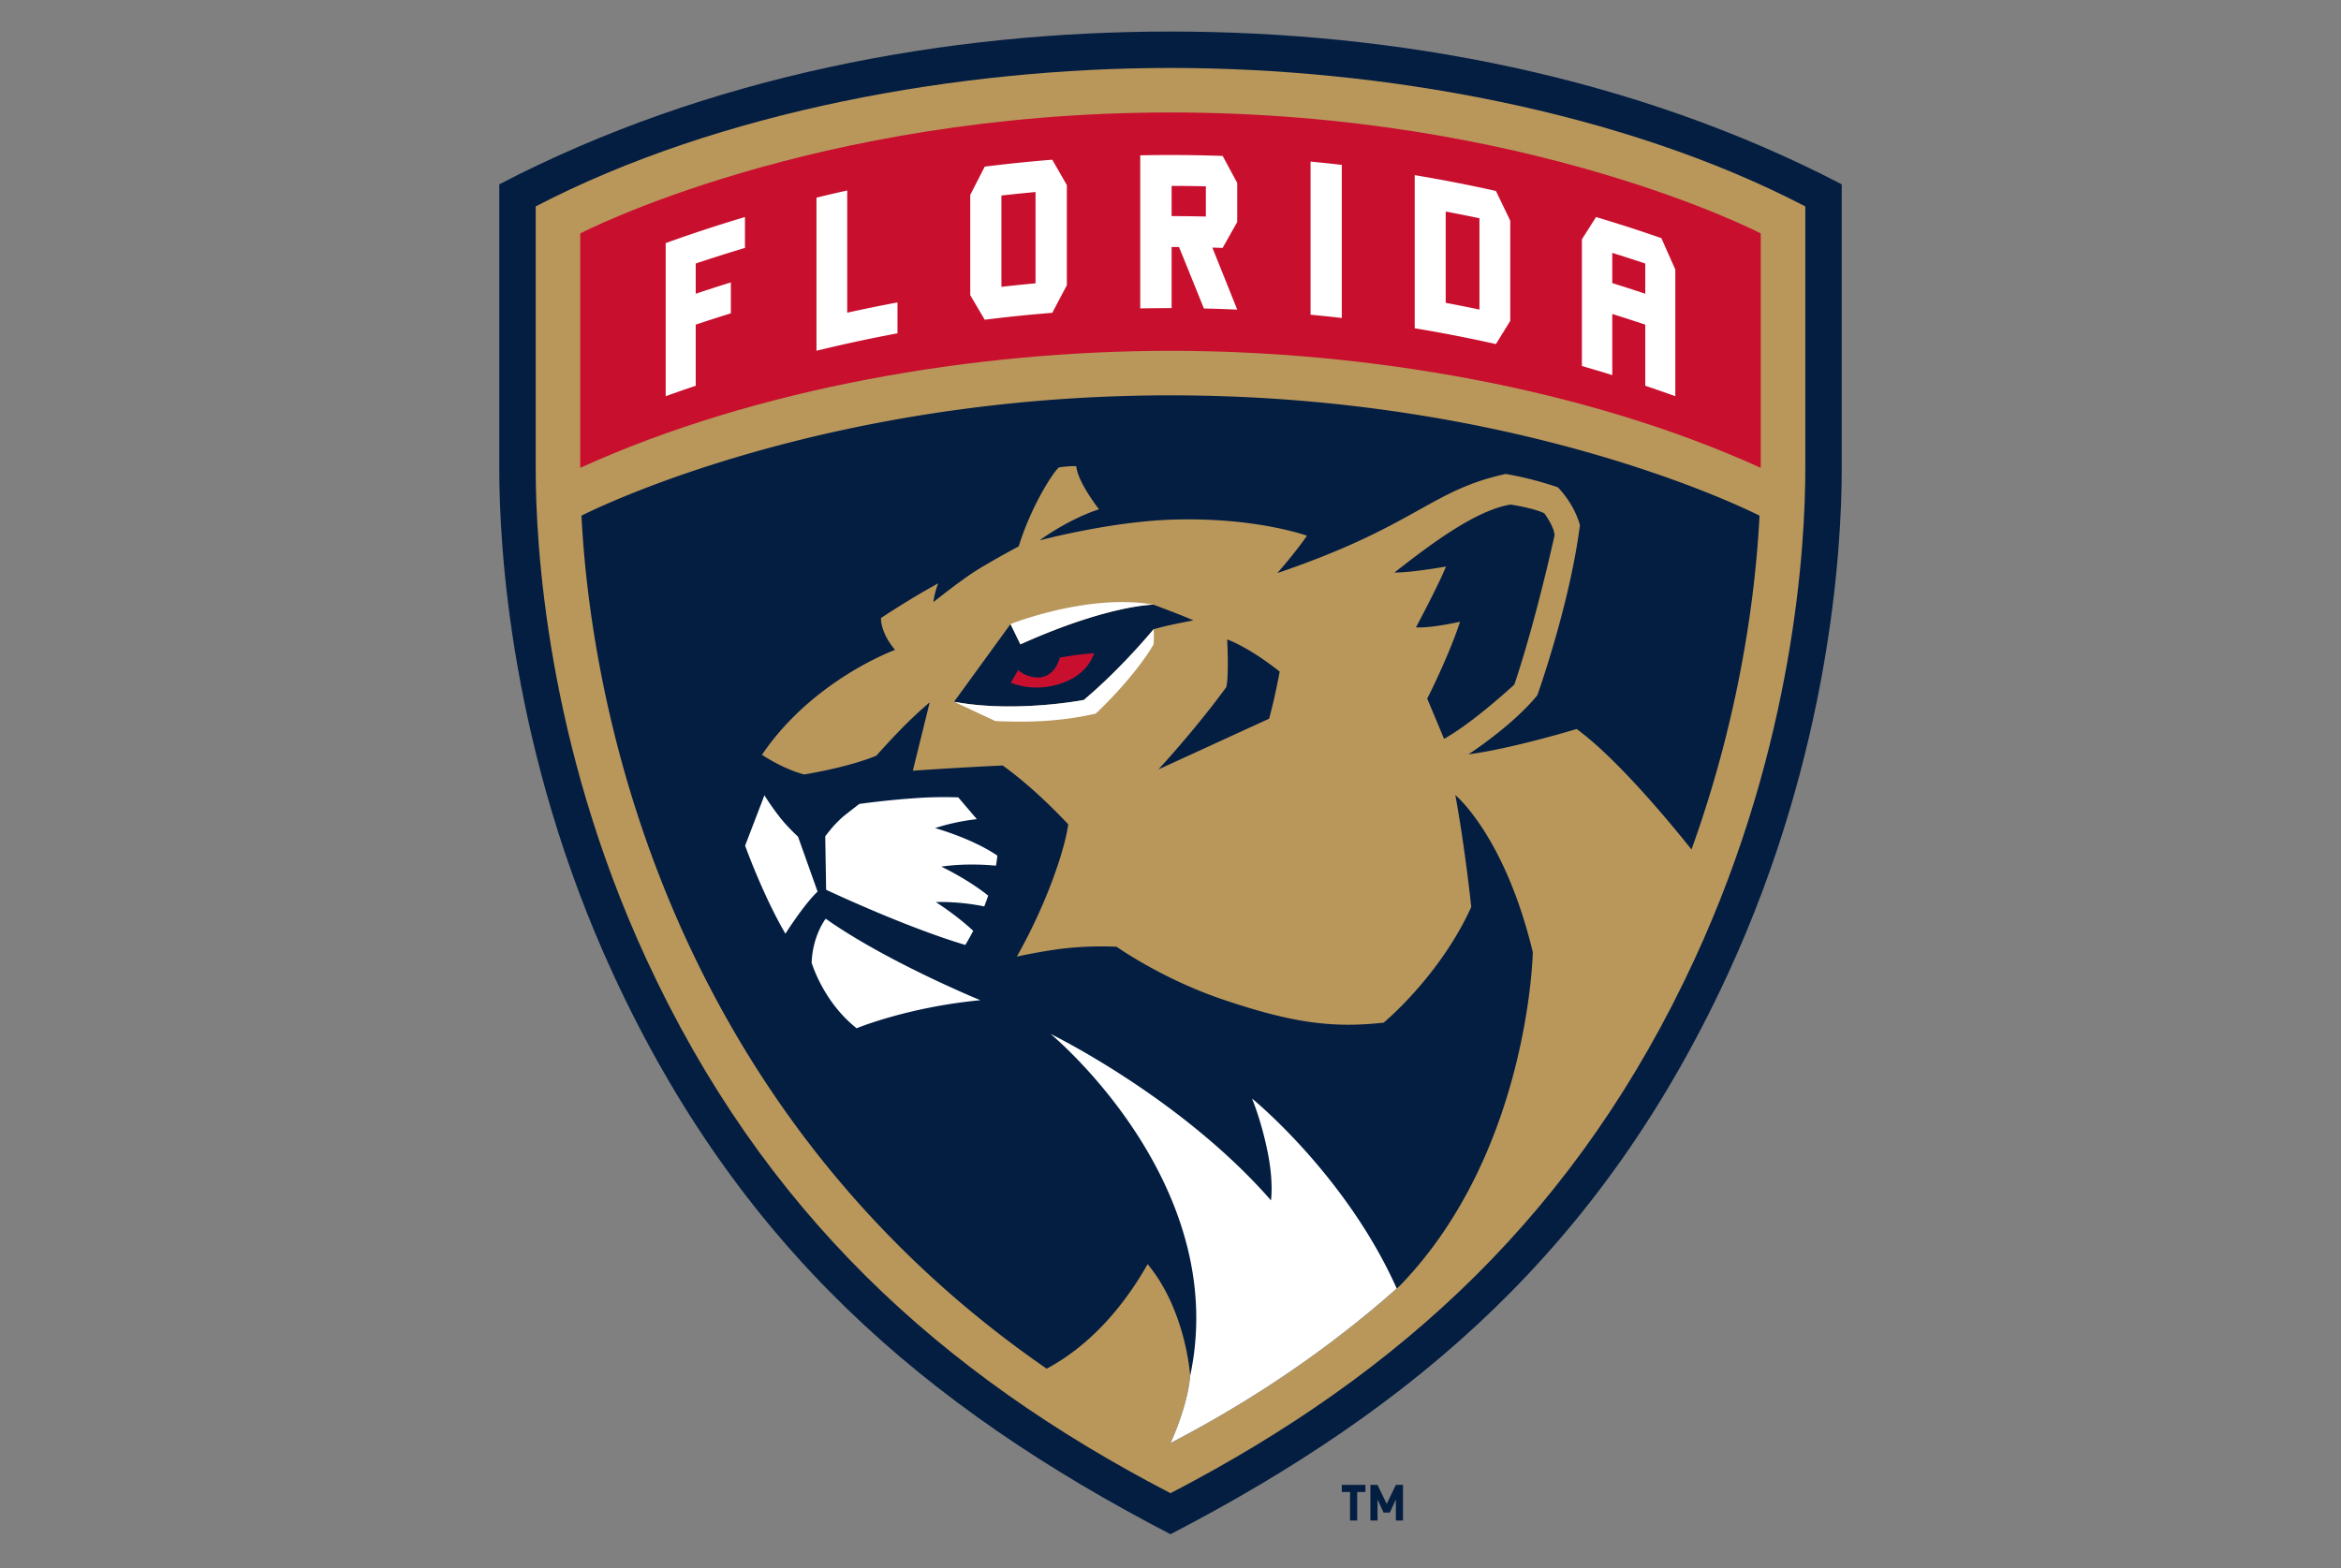
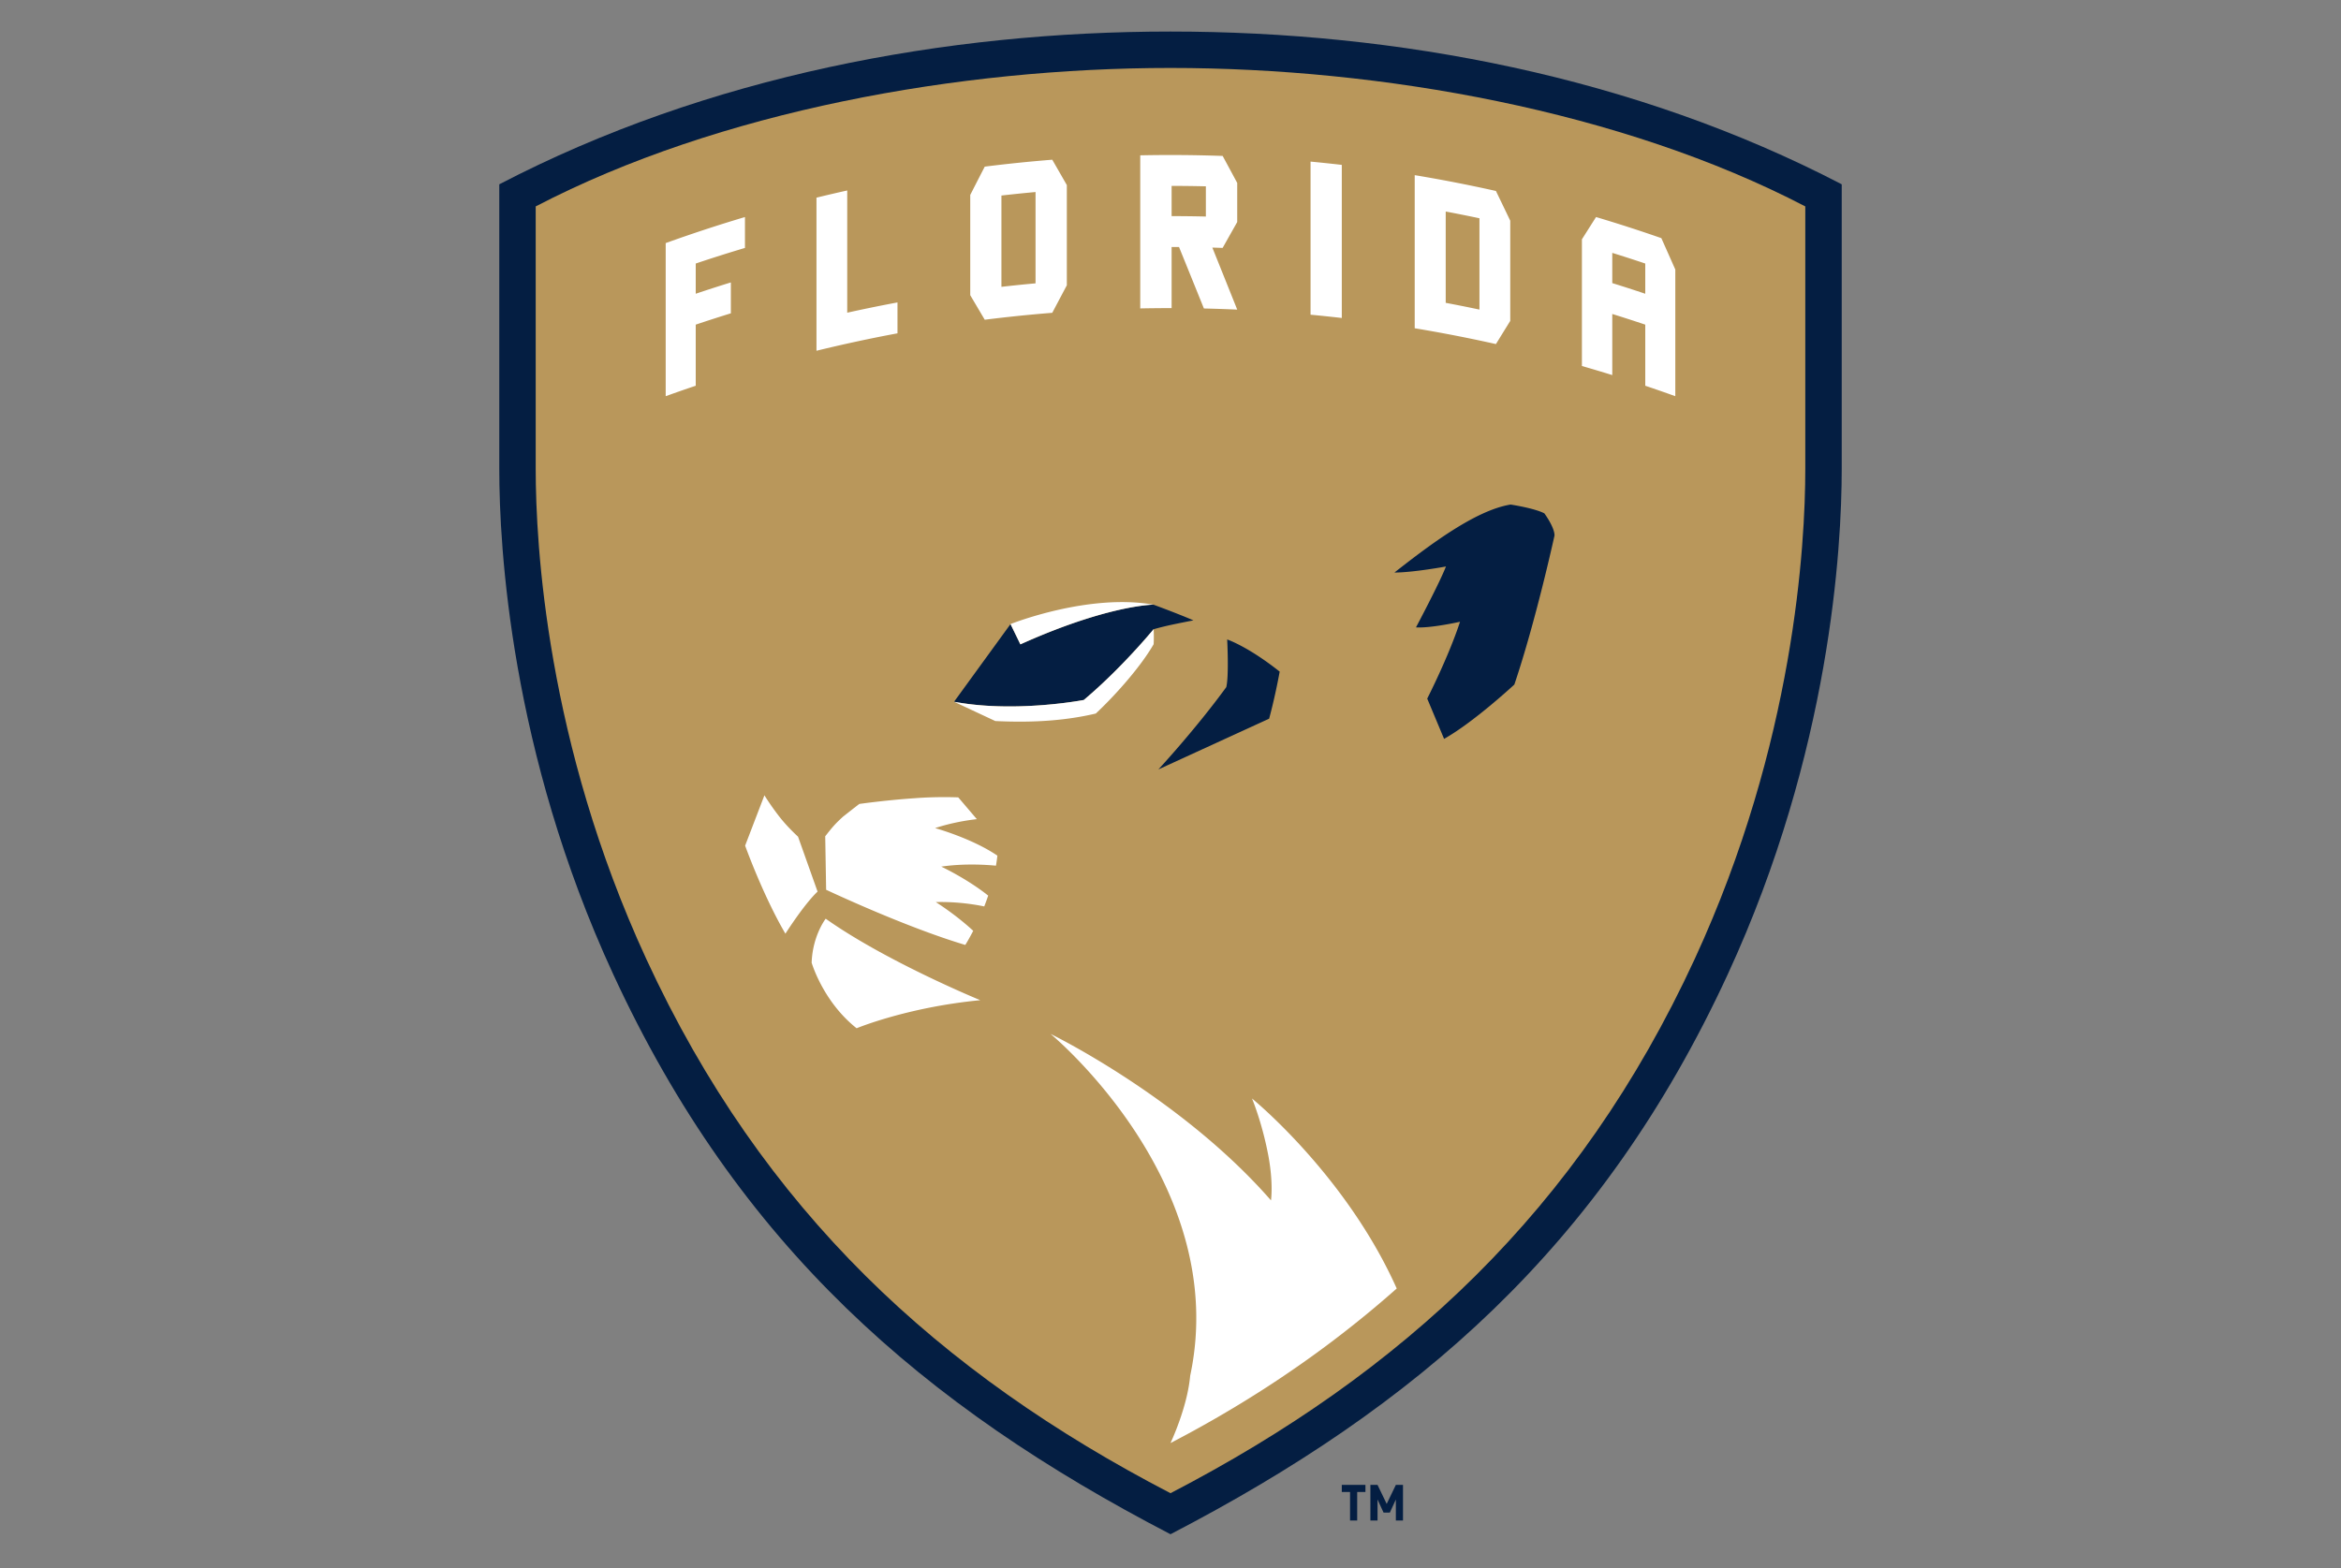
<svg xmlns="http://www.w3.org/2000/svg" viewBox="-5 -5 970 650" id="florida" width="100%" height="100%">
  <rect x="-5" y="-5" width="970" height="650" fill="#808080" stroke="none" />
  <path fill="#041E42" d="M557.354 613.388v11.824h-2.957v-11.824h-3.423v-2.937h9.802v2.937h-3.422zm16.023 11.824V616.5l-2.49 5.428h-2.612l-2.49-5.428v8.713h-2.956V610.45h2.956l3.796 7.883 3.796-7.883h2.956v14.761h-2.956z" />
  <path fill="none" d="M761.852 64.23C681.134 22.21 583.67 0 479.997 0 376.31 0 278.849 22.212 198.148 64.234l-4.345 2.26v122.943c0 32.726 4.672 118.963 47.943 212.724 48.547 105.194 118.688 175.749 234.531 235.908l3.72 1.931 3.722-1.931c115.85-60.17 185.99-130.726 234.534-235.908 43.272-93.761 47.944-179.998 47.944-212.725V66.492l-4.345-2.261z" />
  <path fill="#041E42" d="M201.876 71.394v118.044c0 32.193 4.601 117.037 47.2 209.341 51.96 112.583 128.4 178.885 230.923 232.126 101.68-52.812 178.633-118.825 230.924-232.126 42.6-92.304 47.2-177.148 47.2-209.341V71.392C672.135 26.627 573.814 8.074 479.999 8.074c-92.945 0-191.576 18.255-278.123 63.32z" />
  <path fill="#B9975B" d="M216.971 80.552v108.886c0 31.195 4.463 113.427 45.81 203.015C311.093 497.133 384.364 564.227 480 613.898c96.02-49.871 169.074-117.129 217.219-221.445 41.345-89.588 45.809-171.82 45.809-203.015V80.552c-76.156-39.648-175.83-57.386-263.028-57.386-87.501 0-187.022 17.81-263.028 57.386z" />
  <g fill="#041E42">
    <path d="M593.358 301.246c12.422-6.988 29.116-22.518 29.116-22.518 8.93-26.398 16.644-61.79 16.644-61.79 0-3.494-4.221-9.173-4.221-9.173-4.223-2.182-13.976-3.638-13.976-3.638-14.414 2.329-33.193 16.45-48.143 28.178 7.766 0 21.356-2.509 21.356-2.509-2.719 6.988-12.425 25.236-12.425 25.236 6.212.387 18.248-2.33 18.248-2.33-4.659 14.364-13.587 31.85-13.587 31.85l6.988 16.694zM489.507 252.12a276.937 276.937 0 0 0-5.868-2.408c-5.76-2.293-10.728-4.095-10.728-4.095s-1.183.008-3.514.273c-.583.067-1.239.15-1.966.252a99.081 99.081 0 0 0-5.223.89c-9.12 1.792-24.003 5.85-44.41 15.039h-.001l-1.752-3.602-2.337-4.801-23.393 32.195h.002c7.947 1.486 16.176 1.97 23.738 1.934 16.634-.081 30.03-2.68 30.03-2.68 8.706-7.338 16.421-15.297 21.702-21.08 1.76-1.927 3.249-3.613 4.414-4.954 1.554-1.787 2.531-2.962 2.805-3.276 5.437-1.553 9.709-2.329 16.501-3.686zM525.236 273.367c-13.198-10.482-21.751-13.326-21.751-13.326s.791 15.006-.373 19.762c-12.828 17.603-28.127 34.106-28.127 34.106l45.884-21.034c2.657-9.792 4.367-19.508 4.367-19.508z" />
-     <path d="M479.998 158.859c-142.146 0-236.482 46.048-244.068 49.87 4.502 88.71 41.247 248.929 192.766 353.565 20.276-10.855 33.791-29.113 41.825-43.34 15.975 19.314 17.627 46.265 17.628 46.28v.001c-1.165 13.201-8.151 27.876-8.151 27.876h.001a483.036 483.036 0 0 0 38.578-22.334c20.253-13.024 38.58-27.021 55.157-41.72l.001.002c.476-.422.95-.846 1.426-1.27 53.435-55.284 54.963-138.138 54.963-138.138-11.647-48.334-32.107-65.112-32.107-65.112 4.076 22.112 6.599 46.377 6.599 46.377-13.005 28.727-36.298 47.945-36.298 47.945-20.964 2.33-37.584.24-66.677-9.609-25.236-8.542-43.966-21.837-43.966-21.837s-9.608-.583-20.673.582c-9.364.985-20.673 3.494-20.673 3.494 12.52-22.129 19.946-44.611 21.298-54.837-8.522-9.017-17.738-17.596-27.16-24.376-20.734.966-37.23 2.166-37.23 2.166l6.988-28.339s-4.769 3.971-10.098 9.301c-5.721 5.721-12.031 12.828-12.031 12.828-12.425 5.045-29.895 7.763-29.895 7.763-8.928-2.328-17.47-8.152-17.47-8.152 20.965-31.057 55.129-43.482 55.129-43.482-6.213-7.374-5.824-13.198-5.824-13.198 8.71-5.758 16.667-10.5 23.699-14.379-1.722 4.552-1.96 7.764-1.96 7.764s11.955-9.64 19.234-14.008c8.153-4.892 16.096-9.076 16.096-9.076 5.273-16.99 14.313-30.767 16.643-32.724 0 0 4.763-.762 7.233-.468.463 5.558 6.81 14.416 9.391 17.812-13.186 4.307-24.606 12.888-24.606 12.888s28.972-7.729 54.617-8.588c34.745-1.165 56.158 6.671 56.158 6.671-5.22 7.535-12.287 15.474-12.287 15.474 57.474-19.483 63.475-34.374 94.629-41.07 11.356 1.843 21.642 5.531 21.642 5.531 7.377 7.764 9.124 15.723 9.124 15.723-4.27 33.193-17.664 70.479-17.664 70.479-10.482 12.81-28.534 24.457-28.534 24.457 18.052-2.328 44.84-10.498 44.84-10.498 16.654 12.154 38.52 38.571 47.592 49.944 18.887-52.385 26.315-101.538 28.186-138.368-7.585-3.822-101.92-49.87-244.07-49.87z" />
  </g>
  <g fill="#FFF">
    <path d="M320.438 381.996s7.565-11.966 13.323-17.458l-8.085-22.74c-3.035-2.839-5.709-5.657-8.15-8.832a108.055 108.055 0 0 1-5.786-8.325l-7.997 20.861s7.377 20.575 16.695 36.494zM331.308 394.014s4.659 16.113 18.635 27.177c0 0 20.964-8.735 51.245-11.633 0 0-38.823-15.916-64.056-33.775 0 0-5.435 6.974-5.824 18.231zM444.087 285.117s-13.397 2.6-30.032 2.68c-7.562.035-15.791-.448-23.738-1.934l17.082 7.99c12.33.582 26.788.389 41.637-3.105 7.086-6.6 18.15-18.635 23.974-28.728 0 0 .193-2.718-.003-6.213-.275.315-1.252 1.489-2.806 3.276a272.913 272.913 0 0 1-4.415 4.954c-5.28 5.784-12.994 13.742-21.7 21.08zM394.976 386.654s1.395-2.196 3.282-5.854c-7.4-6.864-15.511-11.907-15.511-11.907 8.944-.249 16.594 1.07 20.079 1.8.56-1.43 1.106-2.932 1.635-4.488-8.808-7.027-19.45-12.014-19.45-12.014 9.757-1.43 19.31-.718 22.669-.385.24-1.372.43-2.762.587-4.162-10.513-7.19-25.811-11.42-25.811-11.42 6.883-2.237 13.237-3.25 17.3-3.707l-7.694-9.024s-8.637-.388-17.955.34c-12.014.807-23.032 2.379-23.032 2.379-1.831 1.376-4.617 3.59-6.667 5.192-3.732 3.342-5.075 5.183-7.472 8.202l.375 22.182c7.142 3.33 35.156 16.146 57.665 22.866zM513.771 450.307s4.077 9.608 6.697 23.293c2.245 11.728 1.165 18.926 1.165 18.926-37.27-42.704-91.328-68.99-91.328-68.99s74.926 61.726 57.844 141.698v.001c-1.165 13.201-8.151 27.876-8.151 27.876h.001a483.036 483.036 0 0 0 38.578-22.334c20.253-13.024 38.58-27.021 55.157-41.72h.001c-21.015-47.105-59.964-78.75-59.964-78.75zM417.797 262.07c20.408-9.189 35.292-13.246 44.411-15.038a98.977 98.977 0 0 1 5.223-.89 71.173 71.173 0 0 1 1.966-.251c2.333-.267 3.511-.274 3.511-.274h.004c-27.092-4.78-59.205 8.05-59.205 8.05v.001l2.338 4.802 1.752 3.6z" />
  </g>
  <g fill="#C8102E">
-     <path d="M428.17 275.235c-3.982 1.62-9.37-.502-11.26-2.54-1.456 2.474-3.106 5.258-3.106 5.258s11.26 5.241 24.459-1.165c8.124-3.943 10.095-11.064 10.095-11.064-4.97.382-9.837 1.006-14.211 1.84-.518 1.954-2.046 6.068-5.978 7.67zM235.42 188.907c73.227-33.32 163.97-48.497 244.58-48.497 80.342 0 171.207 15.13 244.579 48.511V91.747S628.3 41.615 479.999 41.615c-148.301 0-244.58 50.132-244.58 50.132v97.16z" />
-   </g>
+     </g>
  <g fill="#FFF">
    <path d="M366.876 120.352a622.564 622.564 0 0 0-20.827 4.253V73.949c-4.253.946-8.5 1.939-12.739 2.973v63.46a617.771 617.771 0 0 1 33.566-7.226v-12.804zM480.461 97.377c1.025 0 2.047.003 3.072.01 3.438 8.463 6.874 16.955 10.312 25.473 4.601.105 9.2.26 13.8.464-3.434-8.595-6.873-17.165-10.308-25.704 1.42.04 2.841.084 4.262.135a5510.8 5510.8 0 0 1 6.045-10.726V70.817c-2.01-3.74-4.023-7.469-6.035-11.188a617.826 617.826 0 0 0-34.146-.252c0 21.153 0 42.305-.002 63.456a618.58 618.58 0 0 1 13-.126v-25.33zm0-25.326c4.73.005 9.462.063 14.193.174V84.75c-4.731-.112-9.462-.171-14.193-.175V72.05zM283.279 129.555a615.71 615.71 0 0 1 14.558-4.693v-12.805a618.334 618.334 0 0 0-14.558 4.693v-12.524a620.917 620.917 0 0 1 20.398-6.466V84.958a617.886 617.886 0 0 0-32.846 10.796c0 21.153 0 42.306-.002 63.459a604.02 604.02 0 0 1 12.45-4.333v-25.325zM663.05 125.138a625.442 625.442 0 0 1 13.67 4.417v25.325c4.16 1.4 8.312 2.844 12.448 4.333v-52.495a5322.278 5322.278 0 0 0-5.783-13.014 617.108 617.108 0 0 0-27.058-8.744c-1.95 3.07-3.904 6.15-5.858 9.24v52.504a620.733 620.733 0 0 1 12.581 3.756v-25.322zm0-25.326c4.57 1.418 9.126 2.89 13.67 4.419v12.522c-4.544-1.526-9.1-3-13.67-4.416V99.812zM431.01 124.652c2.01-3.813 4.022-7.617 6.035-11.411V71.709a6016.596 6016.596 0 0 0-6.036-10.512 612.855 612.855 0 0 0-27.981 2.87 4699.78 4699.78 0 0 0-6.006 11.737v41.548c2 3.38 4.002 6.77 6.006 10.17a616.829 616.829 0 0 1 27.981-2.87zm-21.067-48.609c4.708-.537 9.42-1.02 14.137-1.45v37.844c-4.718.428-9.43.91-14.137 1.449V76.043zM550.974 63.34a623.01 623.01 0 0 0-12.944-1.361v63.46c4.319.408 8.633.86 12.944 1.358V63.339zM620.777 128.004V86.472a4927.691 4927.691 0 0 0-5.932-12.32 619.301 619.301 0 0 0-33.655-6.557v63.458a616.893 616.893 0 0 1 33.655 6.555c1.98-3.21 3.957-6.413 5.932-9.605zm-12.76-4.69a602.83 602.83 0 0 0-13.983-2.794V82.675c4.668.878 9.33 1.81 13.983 2.795v37.845z" />
  </g>
</svg>